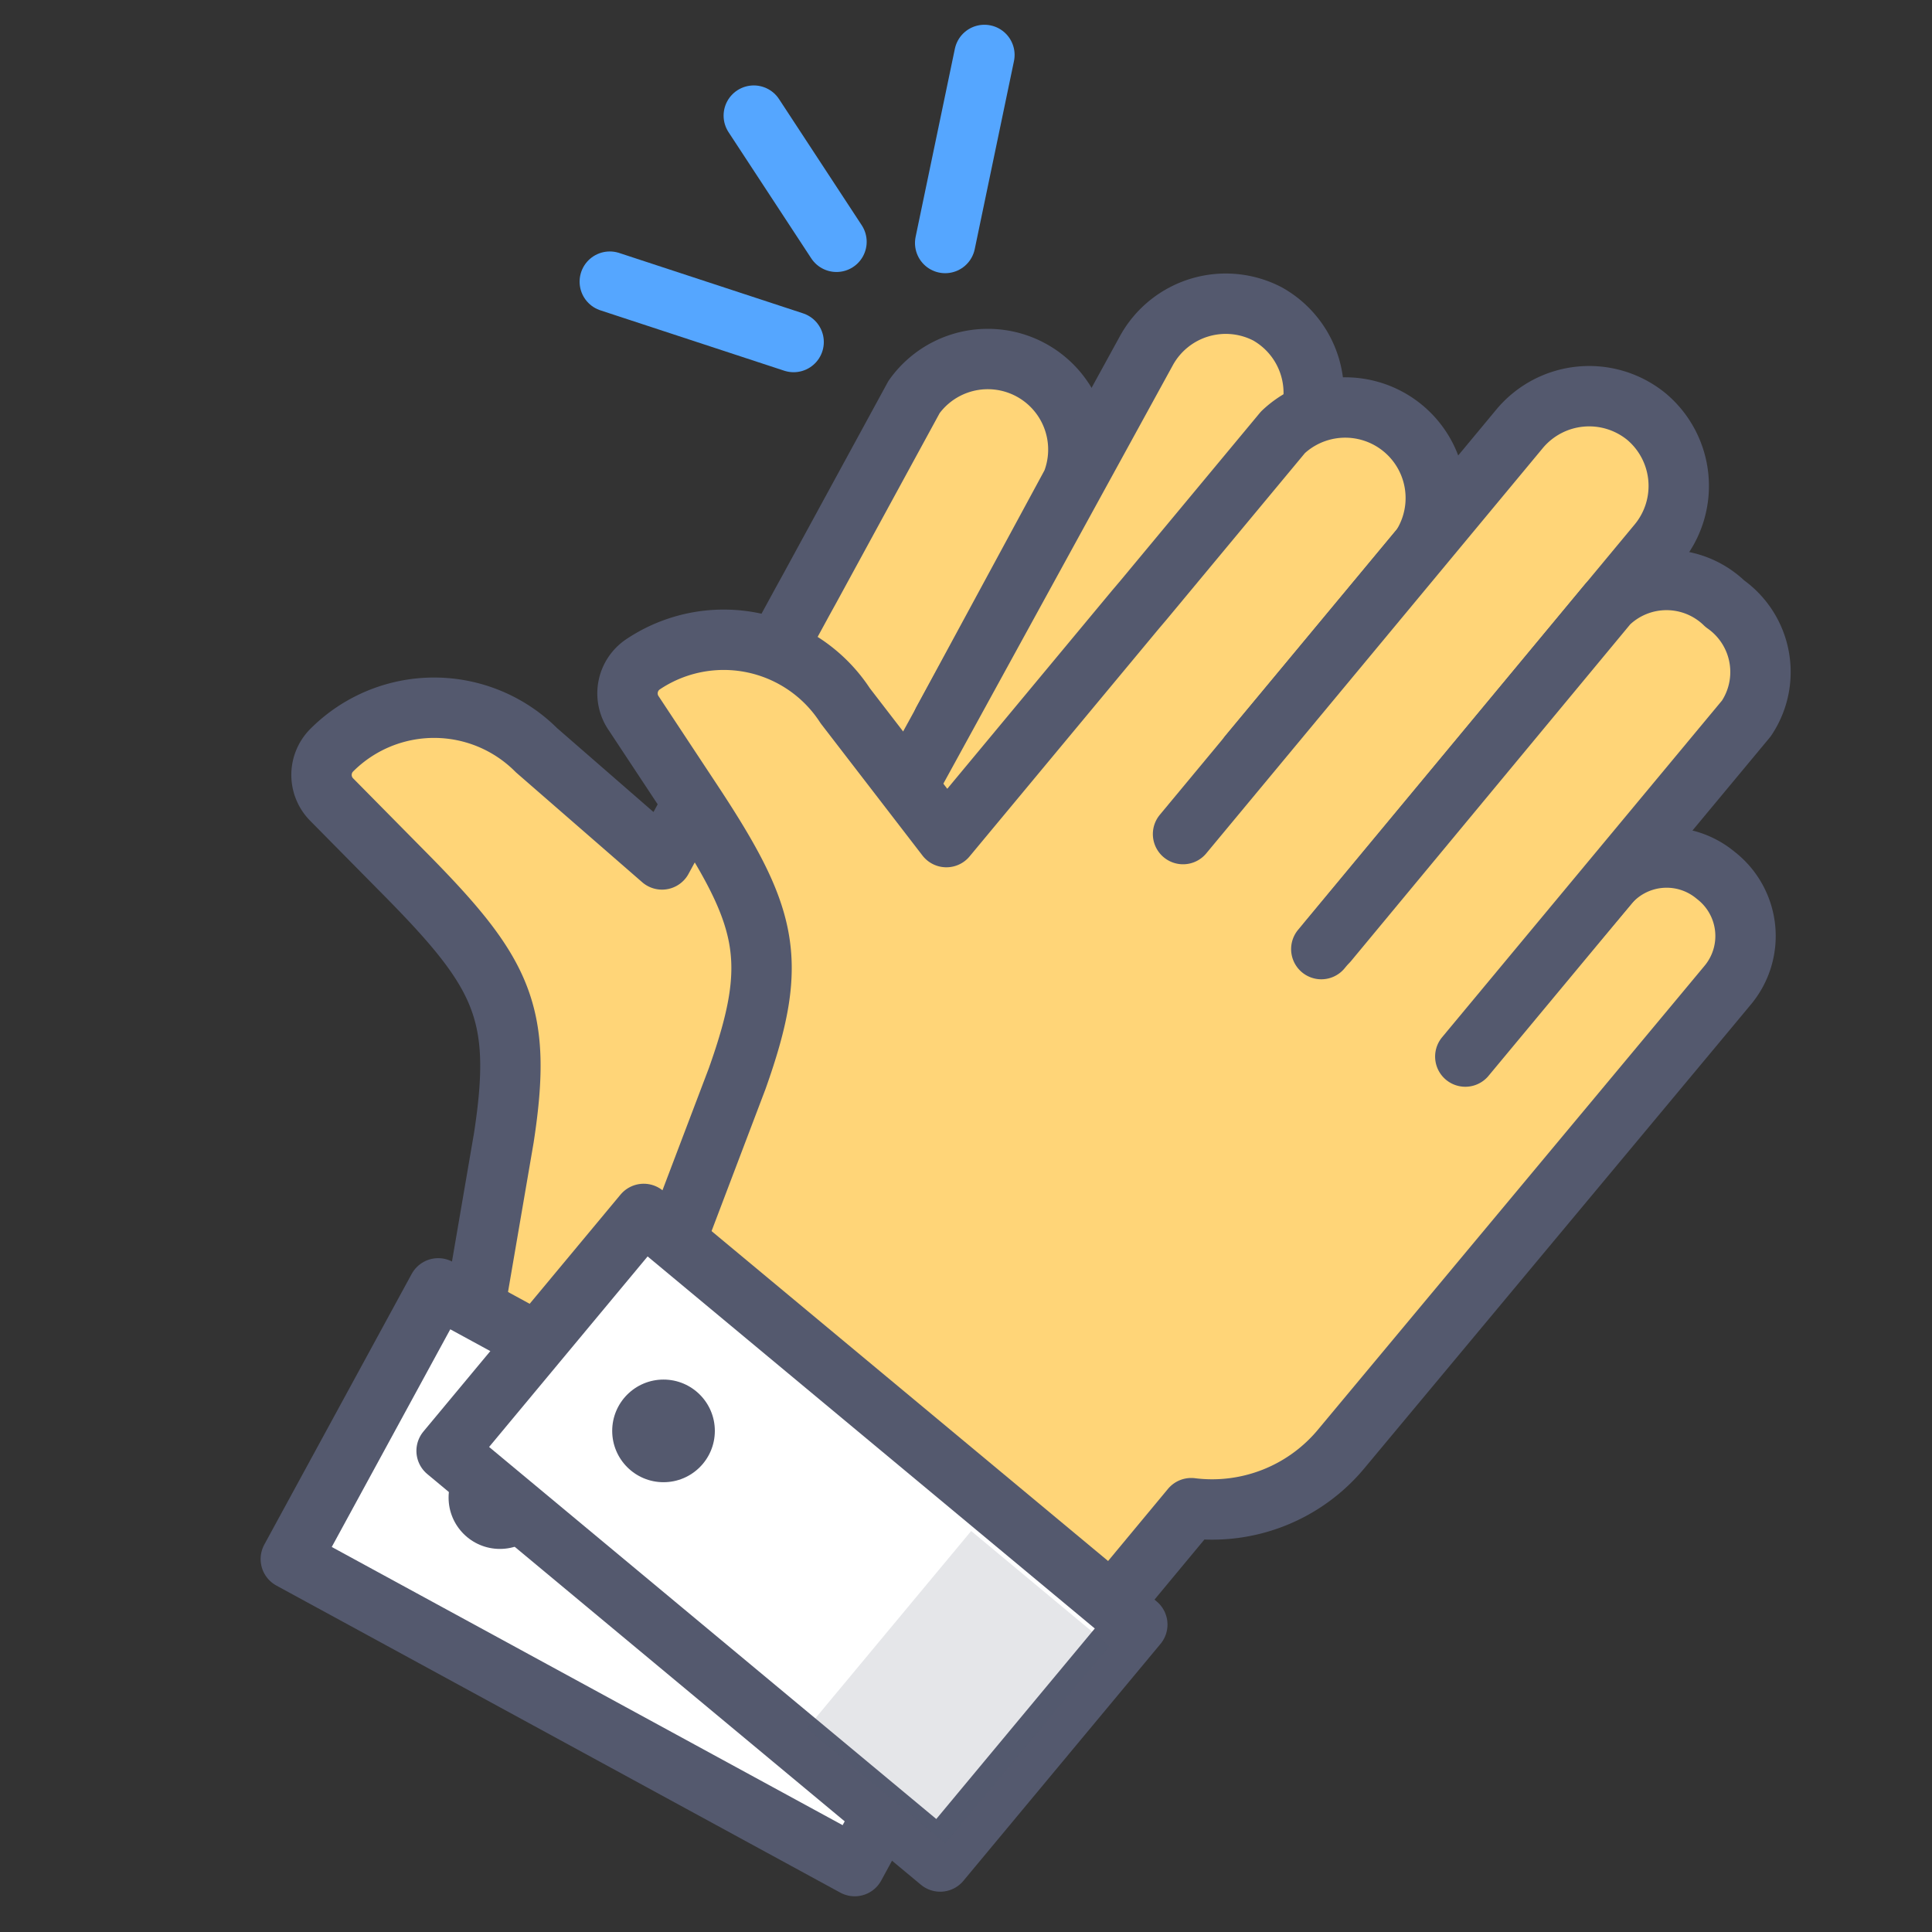
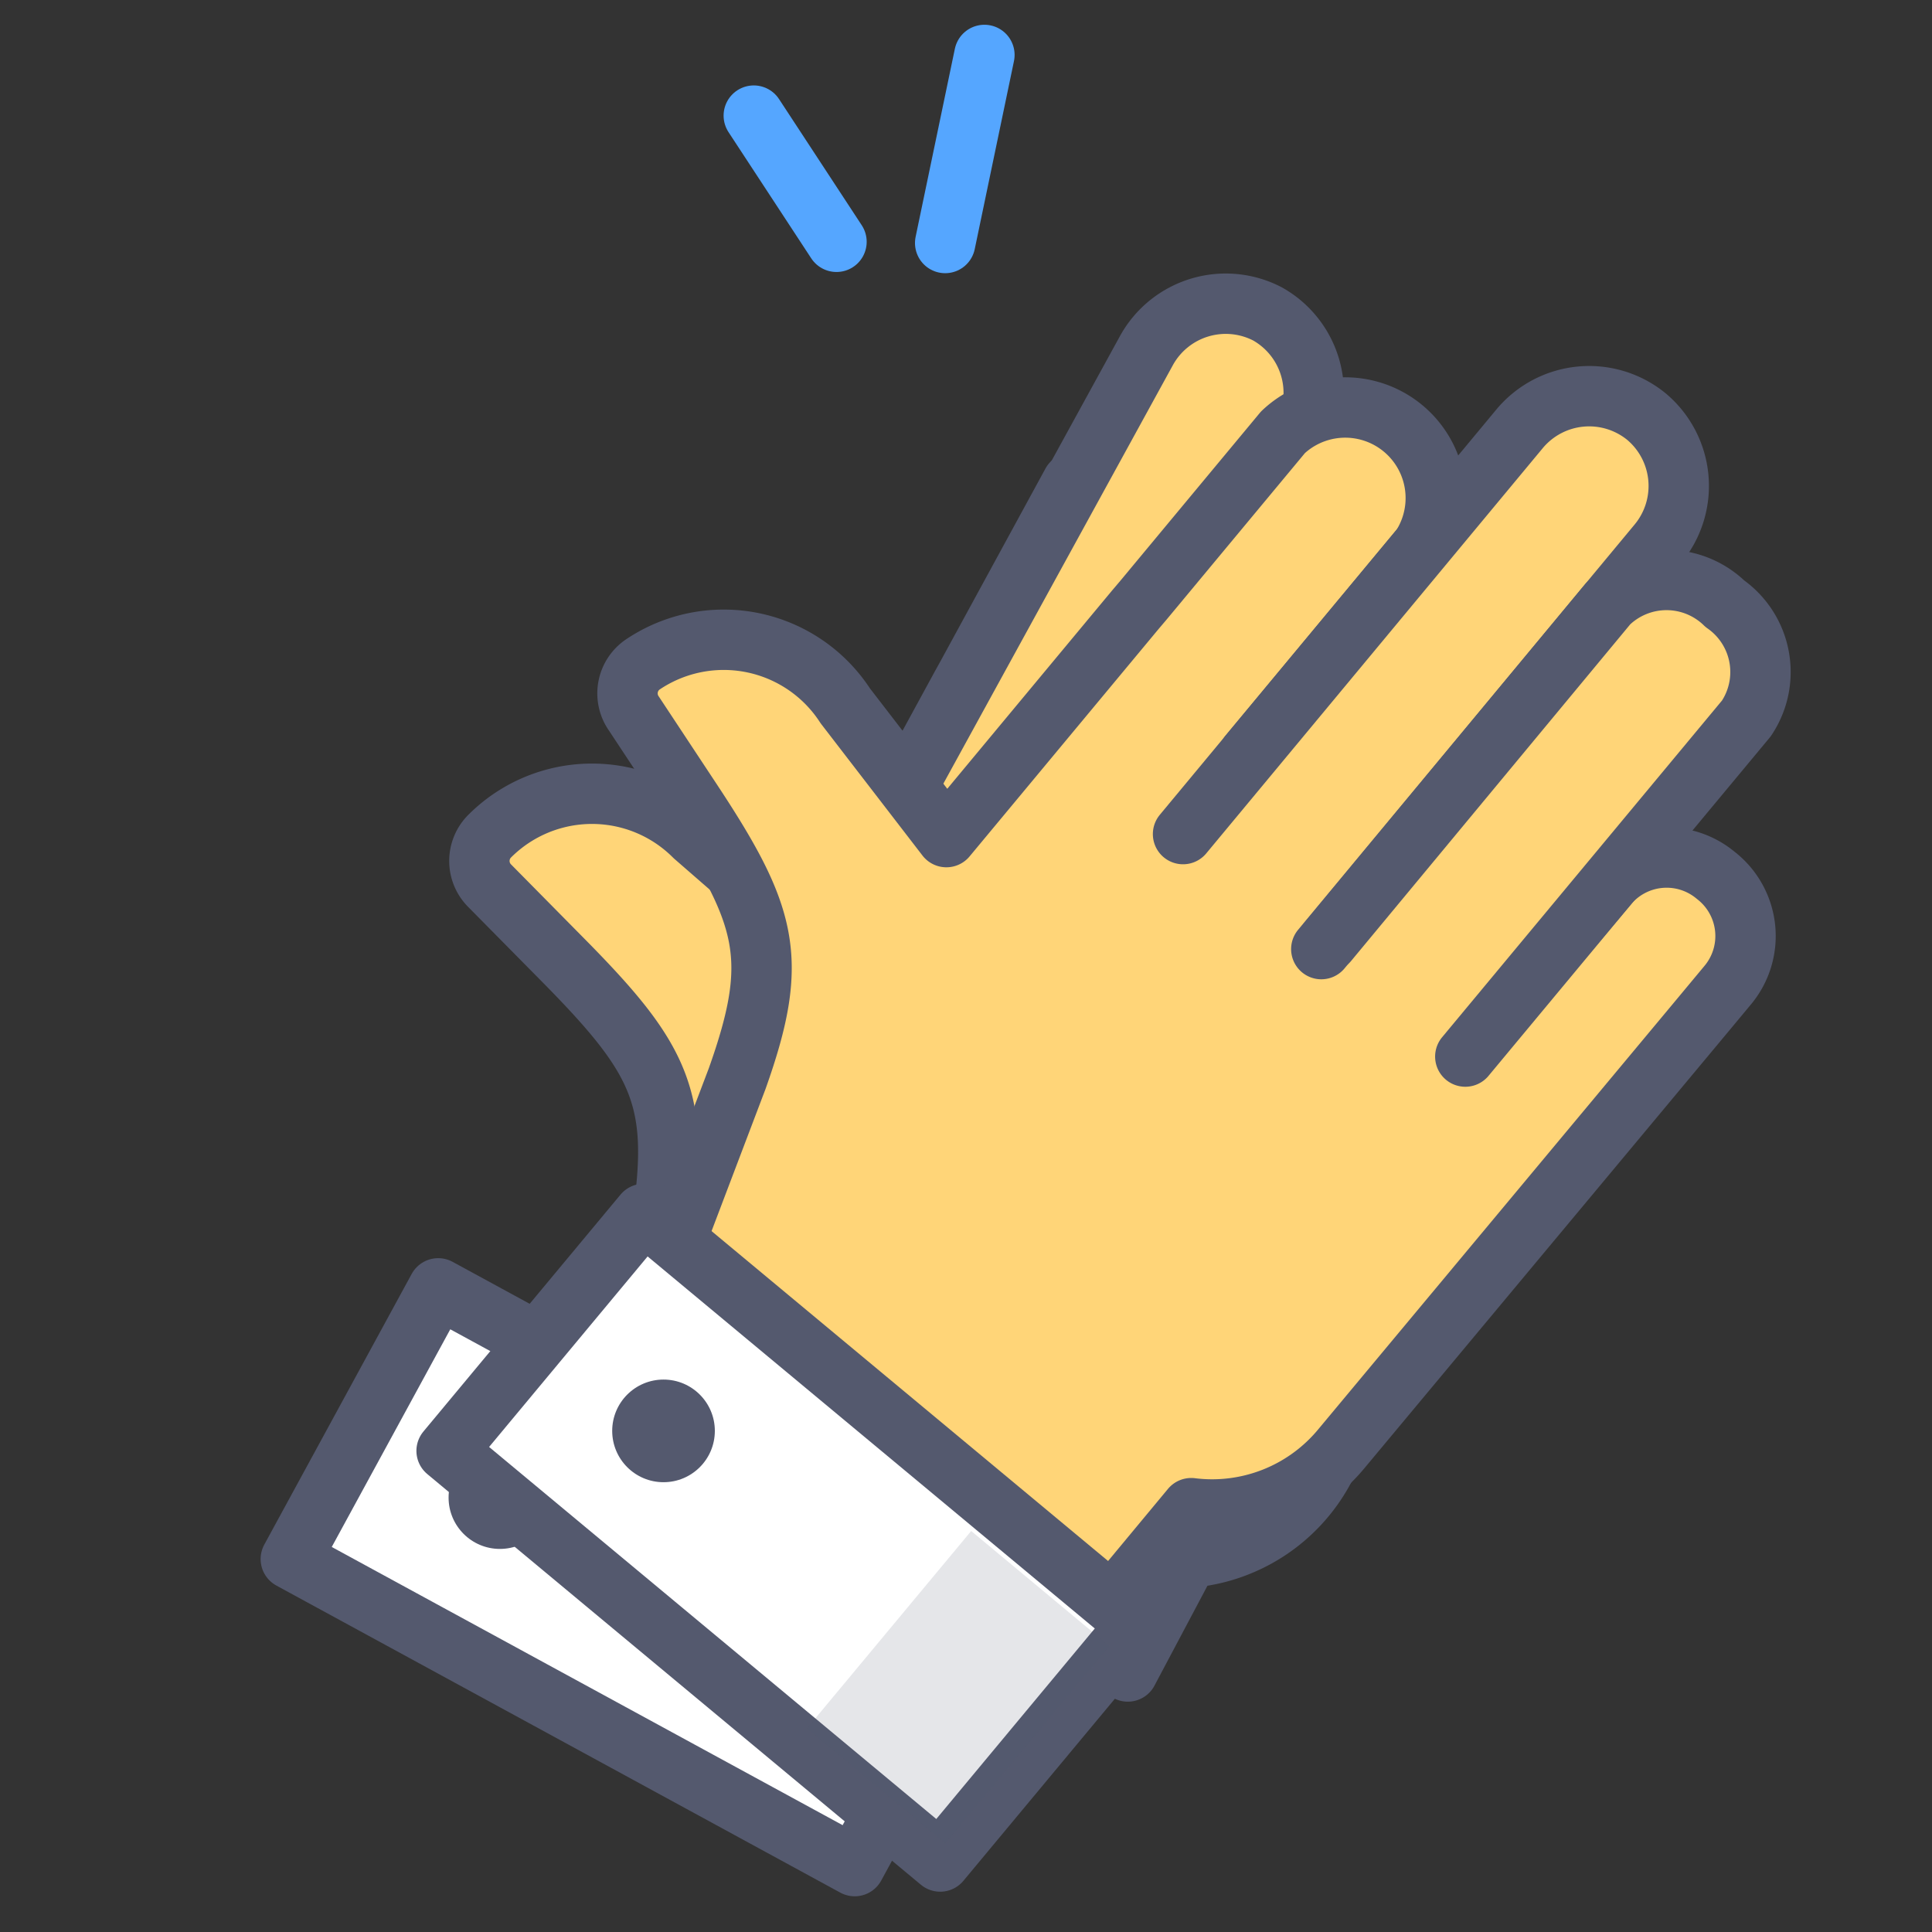
<svg xmlns="http://www.w3.org/2000/svg" width="800px" height="800px" viewBox="0 0 64 64">
  <rect x="0" y="0" width="64" height="64" fill="#333333" stroke="none" />
  <defs>
    <style>.cls-1{fill:#ffd578;}.cls-1,.cls-2{stroke:#54596e;}.cls-1,.cls-2,.cls-5{stroke-linecap:round;stroke-linejoin:round;stroke-width:2px;}.cls-2{fill:#ffffff;}.cls-3,.cls-4{fill:#54596e;}.cls-4{opacity:0.15;}.cls-5{fill:none;stroke:#55a6ff;}</style>
  </defs>
  <title>clap</title>
  <g id="clap">
-     <path class="cls-1" d="M47.2,24.83a2.56,2.56,0,0,0-3.47,1L41.84,29.3l-10.6-5.41L35.51,16a3,3,0,0,0-5.23-2.85l-3.46,6.35-.21.38-4.68,8.59-4.16-3.62a4.79,4.79,0,0,0-6.78,0,1.16,1.16,0,0,0,0,1.64l2.34,2.37c3.33,3.36,4,4.66,3.36,8.83l-1,5.83,16.44,9,2-3.77a5.59,5.59,0,0,0,4.48-2.89l8.73-16,.82-1.49A2.56,2.56,0,0,0,47.2,24.83Z" />
+     <path class="cls-1" d="M47.2,24.83a2.56,2.56,0,0,0-3.47,1L41.84,29.3l-10.6-5.41L35.51,16l-3.46,6.35-.21.38-4.68,8.59-4.16-3.62a4.79,4.79,0,0,0-6.78,0,1.16,1.16,0,0,0,0,1.64l2.34,2.37c3.33,3.36,4,4.66,3.36,8.83l-1,5.83,16.44,9,2-3.77a5.59,5.59,0,0,0,4.48-2.89l8.73-16,.82-1.49A2.56,2.56,0,0,0,47.2,24.83Z" />
    <path class="cls-1" d="M34.84,29.72,43.18,14.4a3,3,0,0,0-1.19-4h0a3,3,0,0,0-4,1.19L29.61,26.87" />
    <rect class="cls-2" x="16.31" y="41.61" width="10.21" height="21.27" transform="translate(-34.71 46.07) rotate(-61.43)" />
    <circle class="cls-3" cx="16.56" cy="49.61" r="1.7" />
    <path class="cls-1" d="M56.84,29a2.54,2.54,0,0,0-3.59.33l-2.53,3L41.37,25l5.71-6.87a3,3,0,0,0-4.58-3.81l-4.62,5.56-.28.33-6.25,7.52L28,23.38A4.8,4.8,0,0,0,21.31,22,1.16,1.16,0,0,0,21,23.64l1.83,2.77c2.62,3.95,3,5.35,1.59,9.32l-2.1,5.53,14.4,12,2.74-3.3a5.56,5.56,0,0,0,5-2l11.67-14,1.09-1.31A2.54,2.54,0,0,0,56.84,29Z" />
    <path class="cls-1" d="M43.77,31.44,54.93,18a3,3,0,0,0-.39-4.2h0a3,3,0,0,0-4.19.39L39.19,27.63" />
    <path class="cls-1" d="M48.54,35,57.85,23.8a2.76,2.76,0,0,0-.71-3.8h0a2.77,2.77,0,0,0-3.87,0L44,31.18" />
    <rect class="cls-2" x="21.13" y="40.3" width="10.21" height="21.27" transform="translate(-29.7 38.53) rotate(-50.24)" />
    <rect class="cls-4" x="27.48" y="52.92" width="8.51" height="5.96" transform="translate(95.01 67.25) rotate(129.76)" />
    <circle class="cls-3" cx="21.98" cy="47.4" r="1.7" />
-     <line class="cls-5" x1="26.29" y1="11.33" x2="20.2" y2="9.33" />
    <line class="cls-5" x1="27.71" y1="8.01" x2="24.97" y2="3.83" />
    <line class="cls-5" x1="31.31" y1="8.05" x2="32.61" y2="1.82" />
  </g>
</svg>